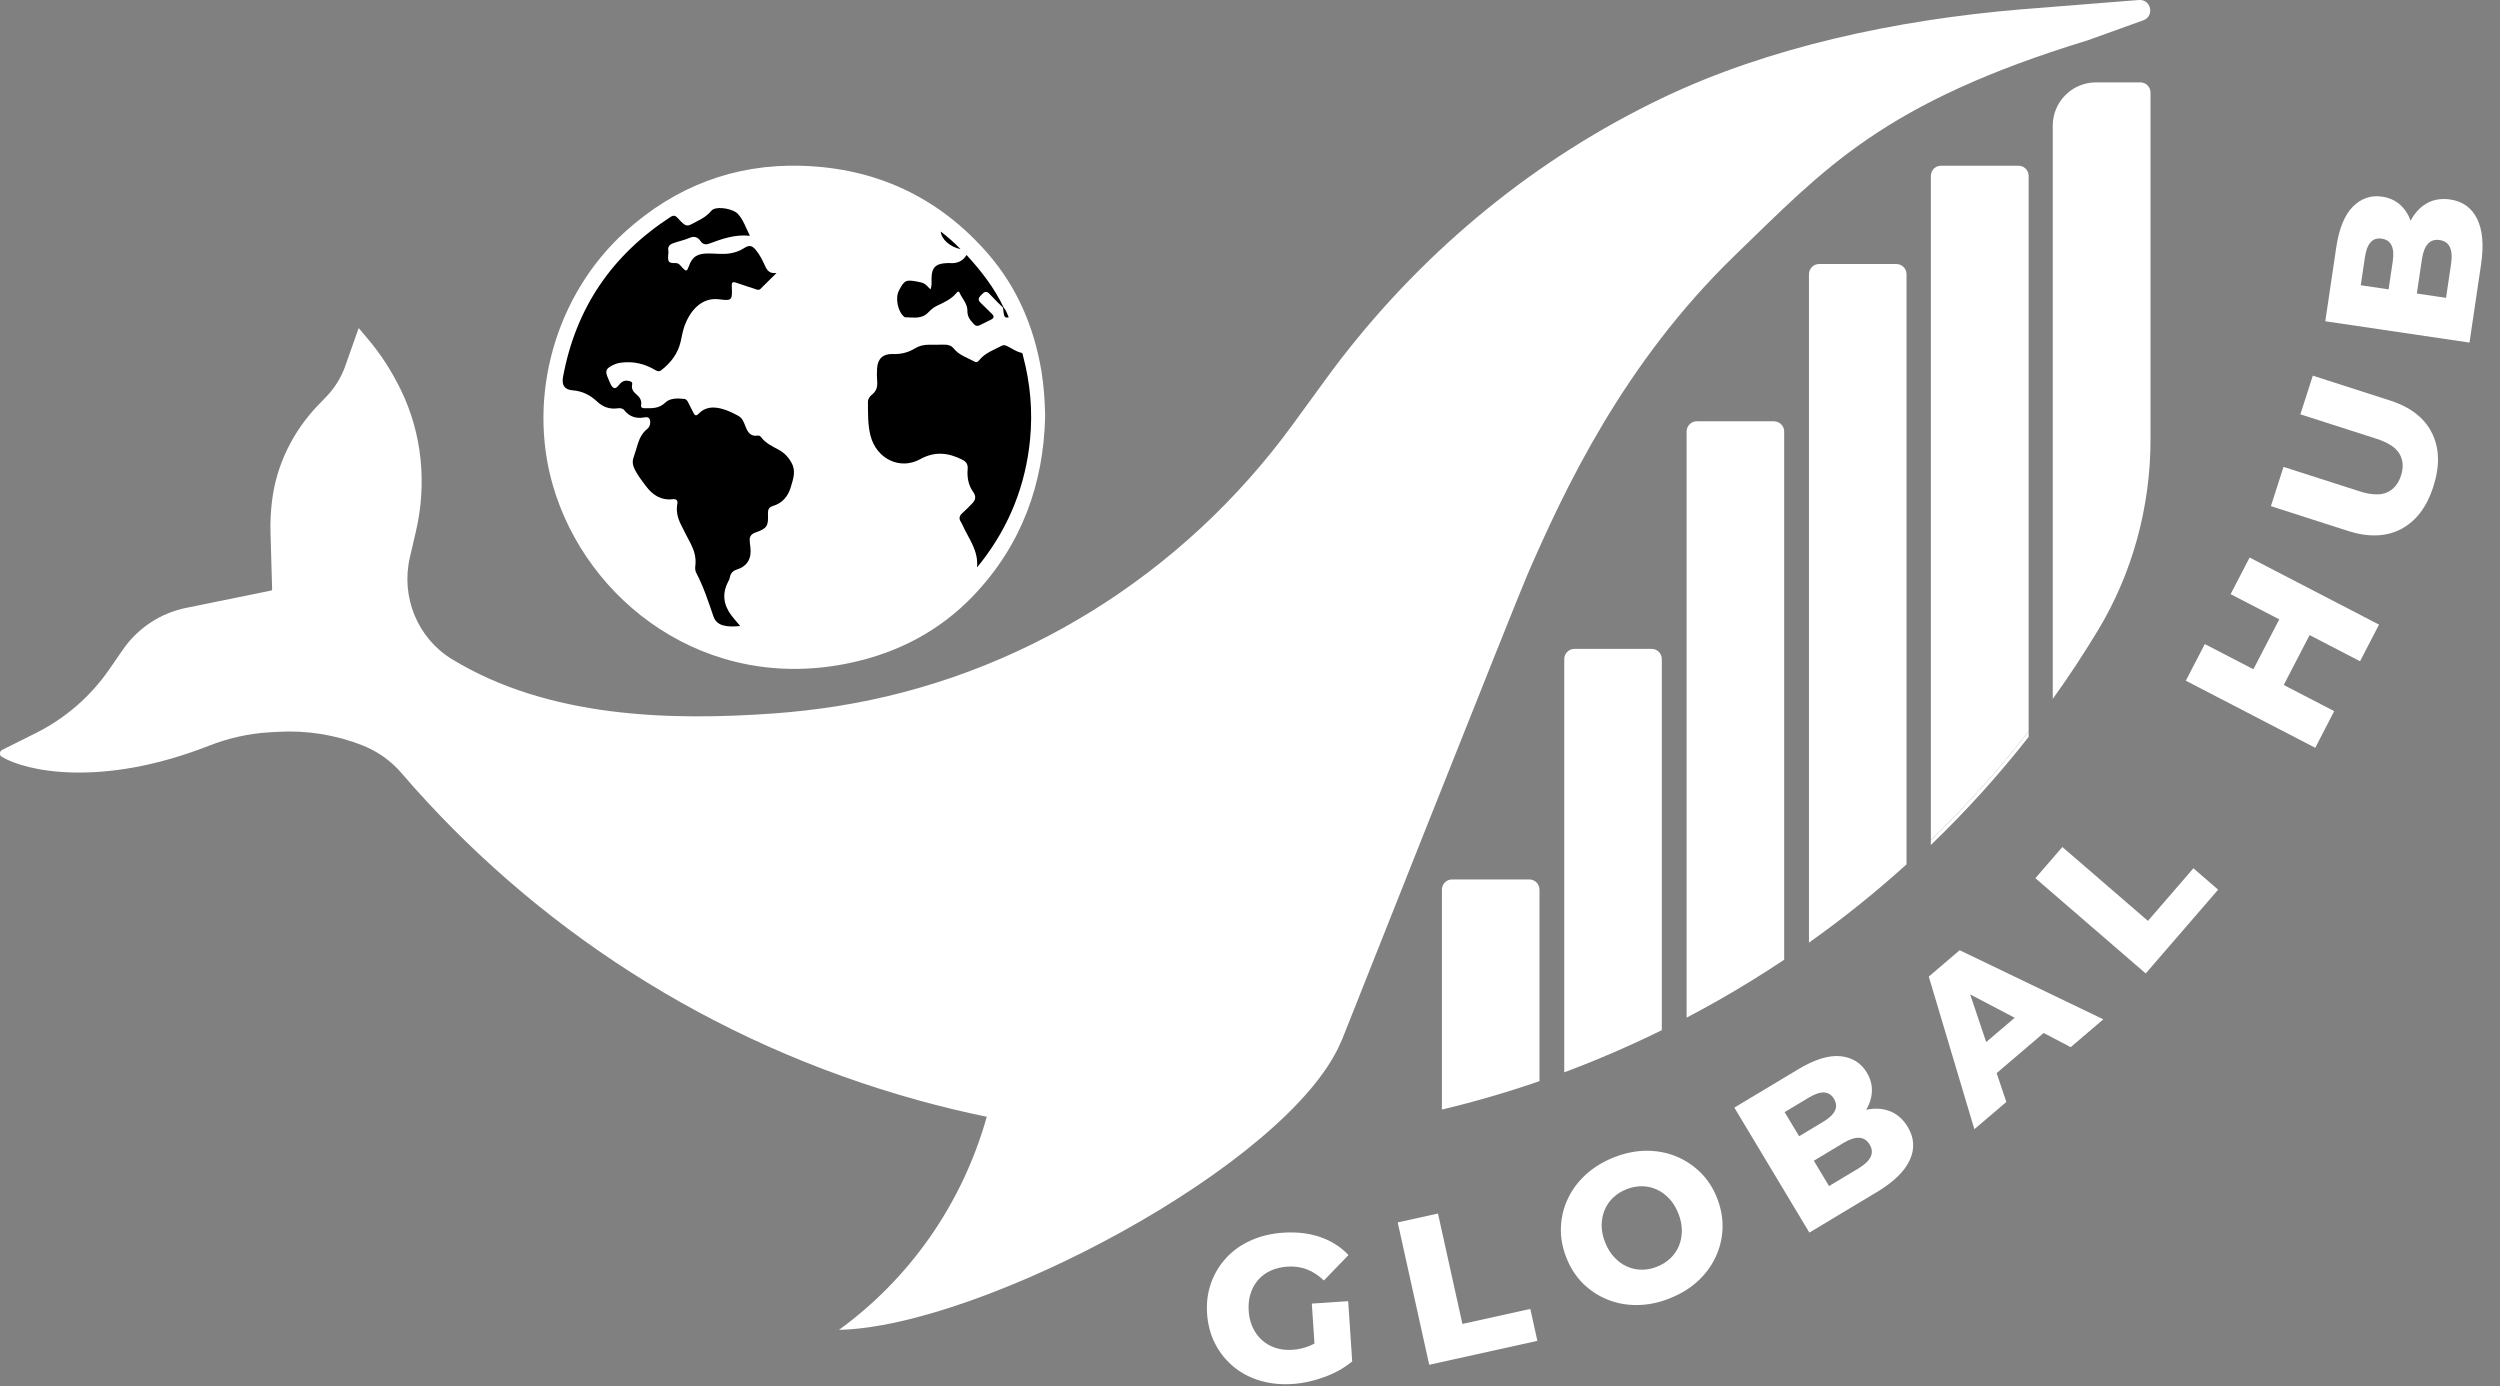
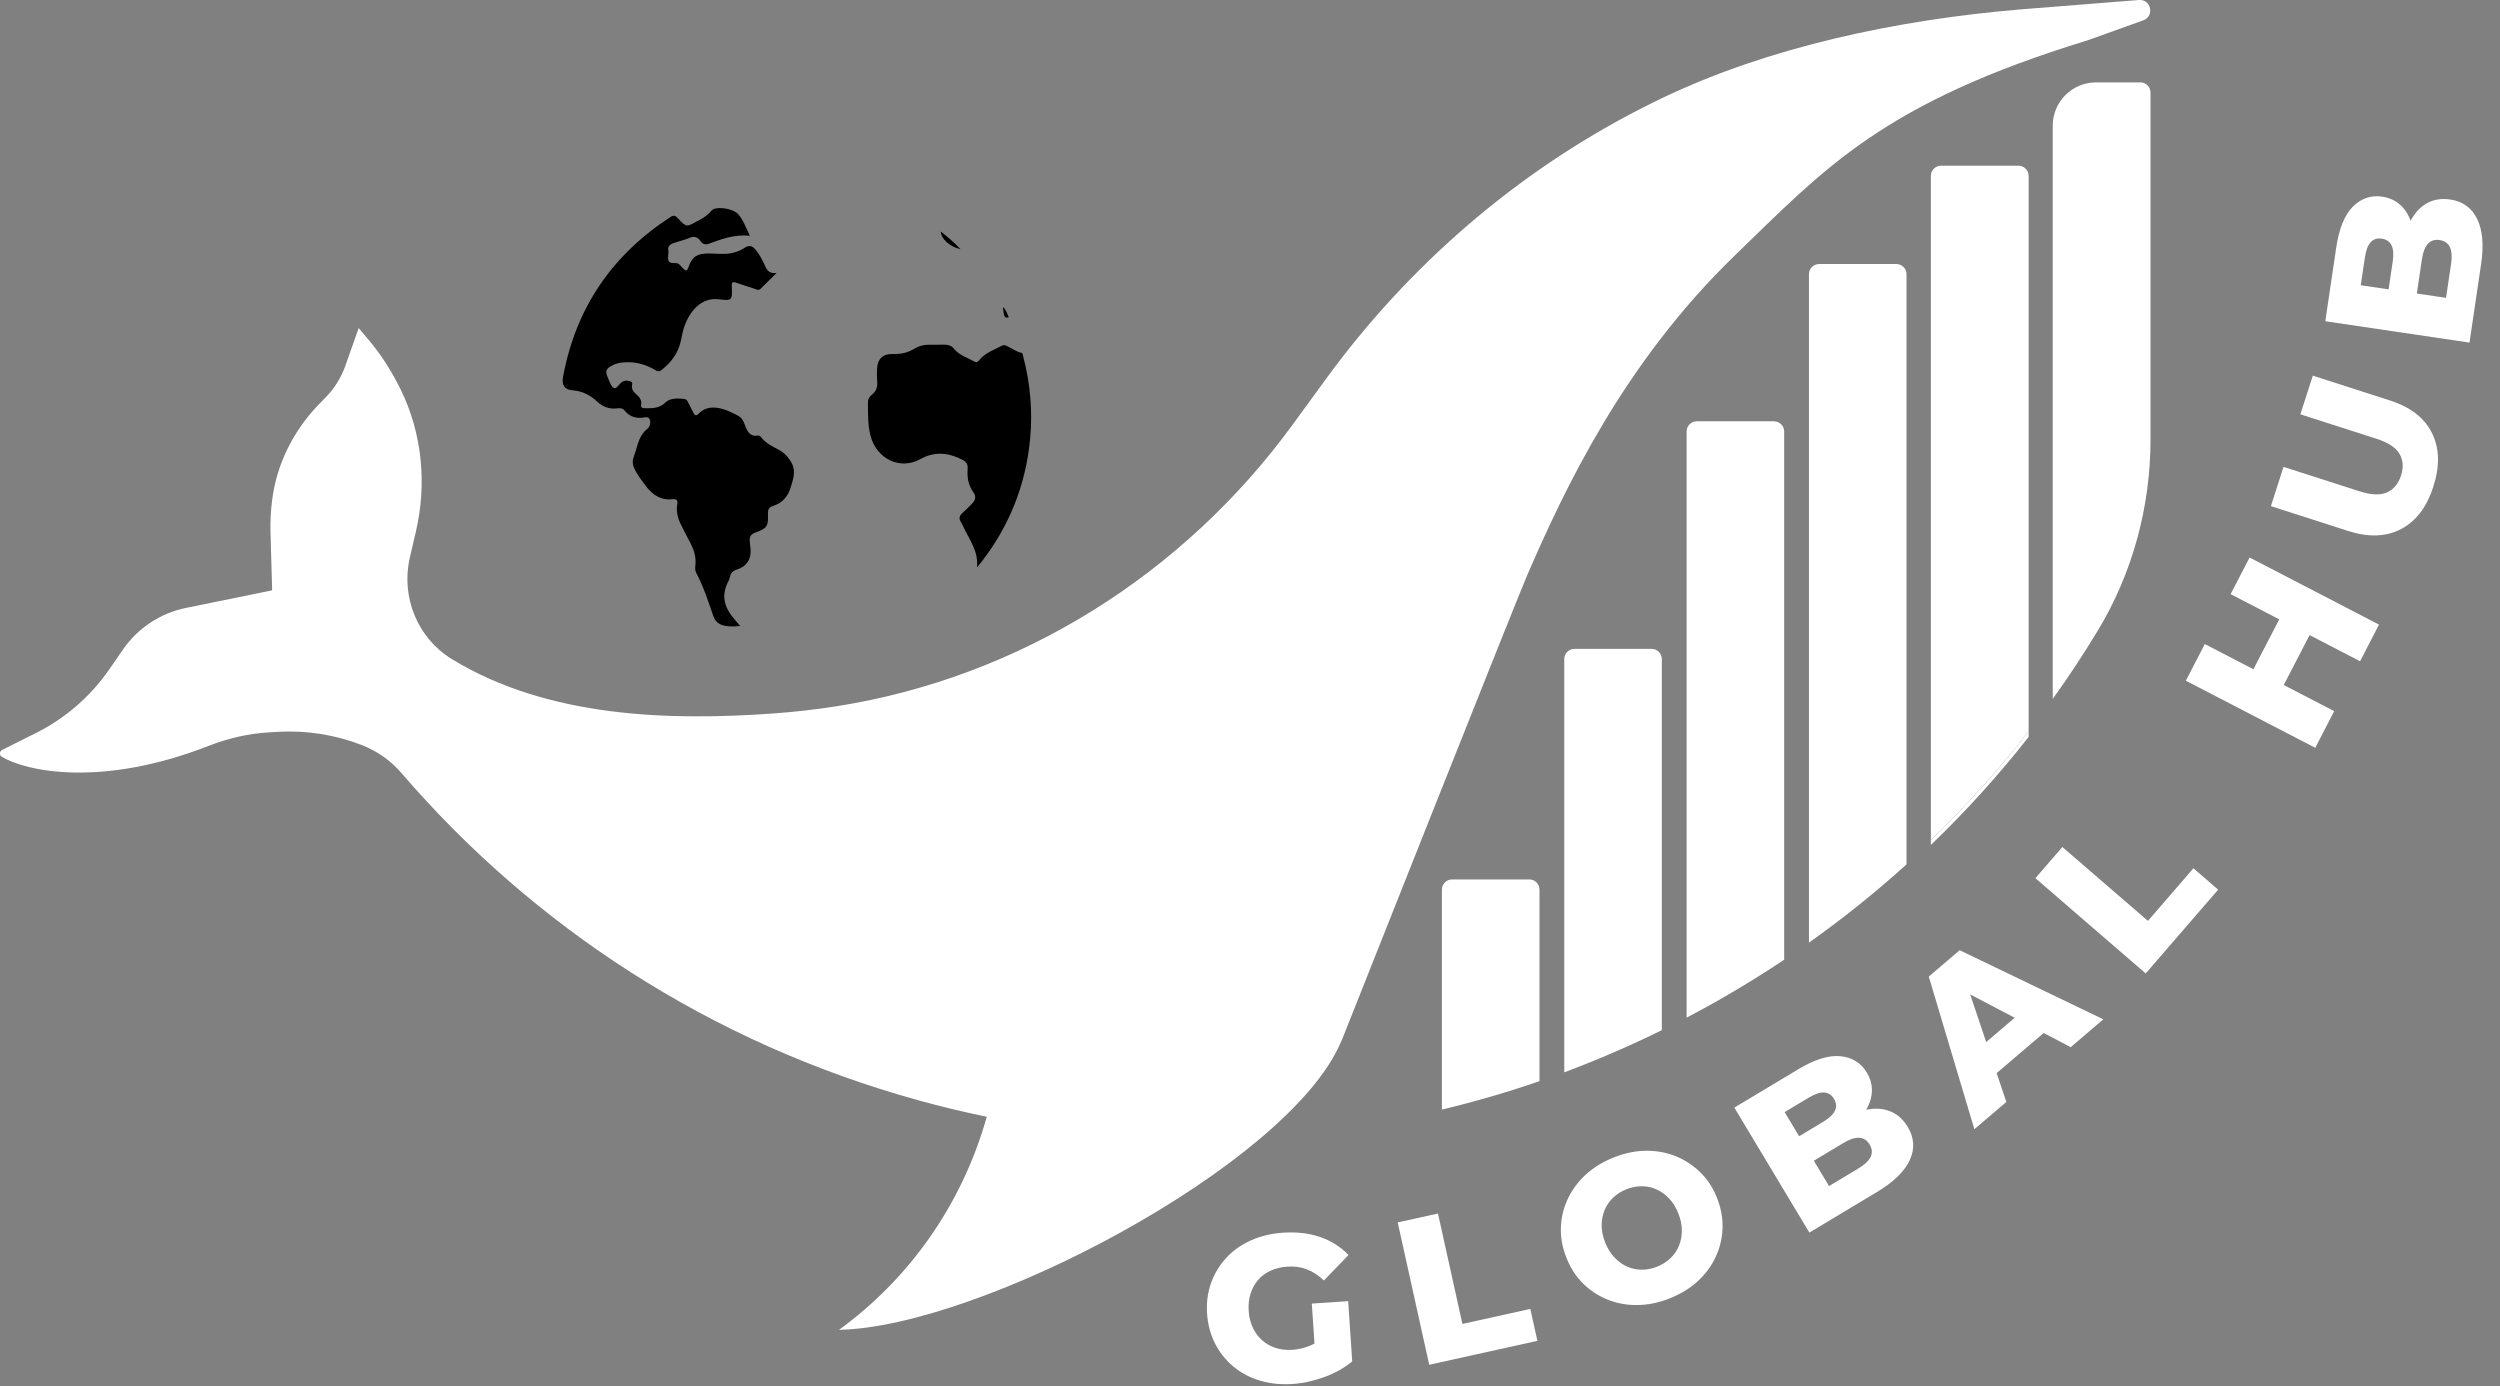
<svg xmlns="http://www.w3.org/2000/svg" width="110" height="61" viewBox="0 0 110 61" fill="none">
  <rect x="0" y="0" width="110" height="61" fill="#808080" stroke="none" />
  <g clip-path="url(#clip0_137_48)">
    <path d="M56.864 60.896C56.359 60.929 55.883 60.88 55.441 60.748C54.998 60.616 54.609 60.411 54.274 60.133C53.941 59.856 53.671 59.521 53.467 59.126C53.264 58.732 53.146 58.292 53.112 57.805C53.078 57.318 53.139 56.864 53.289 56.448C53.438 56.03 53.662 55.664 53.959 55.342C54.256 55.02 54.616 54.768 55.043 54.576C55.468 54.386 55.939 54.272 56.458 54.238C57.061 54.198 57.606 54.263 58.096 54.432C58.585 54.602 58.996 54.866 59.334 55.221L58.252 56.341C58.017 56.118 57.769 55.954 57.508 55.854C57.246 55.751 56.96 55.711 56.65 55.731C56.375 55.749 56.129 55.809 55.908 55.91C55.689 56.01 55.503 56.147 55.356 56.319C55.208 56.491 55.096 56.692 55.025 56.92C54.951 57.148 54.925 57.403 54.942 57.684C54.96 57.952 55.02 58.196 55.123 58.415C55.226 58.634 55.362 58.819 55.532 58.971C55.702 59.121 55.899 59.235 56.129 59.309C56.357 59.383 56.605 59.409 56.873 59.392C57.141 59.374 57.401 59.311 57.651 59.206C57.901 59.101 58.149 58.933 58.397 58.701L59.497 59.903C59.148 60.189 58.739 60.42 58.266 60.592C57.794 60.764 57.325 60.867 56.862 60.896H56.864ZM57.881 59.772L57.72 57.358L59.32 57.251L59.497 59.901L57.881 59.769V59.772Z" fill="white" />
    <path d="M62.885 60.047L61.499 53.786L63.271 53.395L64.346 58.253L67.334 57.592L67.645 58.997L62.885 60.05V60.047Z" fill="white" />
    <path d="M73.451 57.136C72.973 57.324 72.501 57.418 72.039 57.422C71.574 57.427 71.138 57.346 70.729 57.181C70.32 57.015 69.96 56.779 69.647 56.468C69.337 56.157 69.091 55.777 68.917 55.328C68.74 54.879 68.662 54.434 68.68 53.994C68.698 53.554 68.8 53.136 68.99 52.736C69.178 52.338 69.444 51.983 69.788 51.67C70.132 51.359 70.544 51.109 71.022 50.921C71.504 50.731 71.978 50.635 72.439 50.633C72.899 50.631 73.333 50.711 73.739 50.876C74.146 51.042 74.506 51.281 74.821 51.589C75.136 51.9 75.382 52.278 75.556 52.727C75.731 53.176 75.809 53.623 75.791 54.068C75.771 54.513 75.668 54.93 75.48 55.326C75.293 55.721 75.029 56.072 74.689 56.383C74.349 56.694 73.936 56.944 73.453 57.132L73.451 57.136ZM72.903 55.737C73.131 55.648 73.328 55.525 73.493 55.368C73.659 55.212 73.784 55.031 73.871 54.823C73.956 54.615 74.001 54.389 74.001 54.148C74.001 53.905 73.952 53.657 73.851 53.4C73.748 53.138 73.616 52.919 73.451 52.745C73.288 52.568 73.105 52.434 72.899 52.34C72.696 52.246 72.479 52.197 72.251 52.195C72.023 52.193 71.795 52.235 71.569 52.325C71.344 52.414 71.145 52.537 70.982 52.693C70.816 52.85 70.691 53.031 70.604 53.239C70.519 53.447 70.474 53.67 70.472 53.909C70.472 54.148 70.521 54.401 70.624 54.662C70.725 54.917 70.856 55.136 71.022 55.312C71.187 55.491 71.37 55.628 71.574 55.721C71.777 55.815 71.994 55.864 72.222 55.867C72.45 55.869 72.678 55.827 72.903 55.737Z" fill="white" />
    <path d="M79.612 54.234L76.311 48.735L79.123 47.047C79.845 46.614 80.464 46.422 80.98 46.473C81.494 46.524 81.881 46.764 82.14 47.193C82.31 47.476 82.383 47.767 82.361 48.069C82.339 48.37 82.229 48.663 82.035 48.949C81.838 49.235 81.554 49.488 81.183 49.711L81.114 49.24C81.501 49.007 81.874 48.864 82.234 48.808C82.594 48.752 82.918 48.788 83.213 48.916C83.505 49.043 83.749 49.267 83.941 49.584C84.227 50.06 84.258 50.547 84.031 51.041C83.805 51.537 83.322 52.006 82.585 52.449L79.615 54.232L79.612 54.234ZM80.477 52.187L81.78 51.405C82.048 51.244 82.222 51.077 82.308 50.902C82.392 50.728 82.377 50.545 82.263 50.357C82.149 50.169 81.997 50.071 81.802 50.062C81.608 50.053 81.378 50.129 81.112 50.29L79.697 51.139L79.051 50.062L80.229 49.354C80.491 49.197 80.66 49.034 80.739 48.866C80.817 48.699 80.801 48.527 80.694 48.348C80.587 48.169 80.441 48.078 80.258 48.069C80.075 48.06 79.854 48.136 79.592 48.292L78.524 48.934L80.477 52.185V52.187Z" fill="white" />
    <path d="M86.873 49.688L84.866 42.97L86.225 41.81L92.547 44.85L91.11 46.075L85.838 43.308L86.381 42.843L88.279 48.486L86.871 49.686L86.873 49.688ZM87.244 47.735L86.732 46.414L89.117 44.381L90.339 45.096L87.244 47.735Z" fill="white" />
    <path d="M94.411 42.832L89.557 38.64L90.744 37.268L94.509 40.519L96.51 38.204L97.598 39.145L94.411 42.832Z" fill="white" />
    <path d="M102.704 31.291L101.871 32.903L96.176 29.951L97.012 28.339L102.706 31.291H102.704ZM98.147 26.142L98.983 24.531L104.677 27.483L103.842 29.095L98.147 26.142ZM101.681 27.83L100.425 30.255L99.09 29.562L100.346 27.137L101.681 27.828V27.83Z" fill="white" />
    <path d="M107.071 21.403C106.781 22.306 106.309 22.93 105.652 23.276C104.995 23.622 104.213 23.652 103.306 23.359L99.92 22.27L100.474 20.543L103.806 21.613C104.329 21.781 104.738 21.799 105.031 21.665C105.324 21.531 105.529 21.285 105.645 20.923C105.762 20.561 105.739 20.244 105.576 19.966C105.415 19.689 105.073 19.468 104.548 19.3L101.216 18.23L101.764 16.529L105.149 17.618C106.057 17.908 106.676 18.386 107.006 19.052C107.337 19.716 107.36 20.5 107.069 21.401L107.071 21.403Z" fill="white" />
    <path d="M108.658 15.074L102.313 14.135L102.794 10.89C102.917 10.057 103.163 9.458 103.527 9.091C103.893 8.727 104.323 8.579 104.819 8.653C105.145 8.702 105.418 8.83 105.637 9.038C105.856 9.245 106.014 9.516 106.11 9.849C106.206 10.182 106.222 10.562 106.16 10.991L105.751 10.745C105.818 10.298 105.943 9.918 106.128 9.605C106.314 9.292 106.548 9.064 106.832 8.917C107.116 8.772 107.442 8.725 107.811 8.778C108.361 8.859 108.756 9.145 108.996 9.634C109.235 10.124 109.293 10.794 109.165 11.646L108.658 15.072V15.074ZM107.626 13.105L107.849 11.601C107.896 11.293 107.876 11.051 107.795 10.875C107.713 10.698 107.563 10.595 107.346 10.562C107.129 10.53 106.955 10.586 106.826 10.729C106.696 10.875 106.609 11.1 106.564 11.409L106.323 13.04L105.08 12.857L105.281 11.498C105.326 11.196 105.308 10.962 105.228 10.796C105.147 10.631 105.004 10.533 104.799 10.501C104.593 10.47 104.43 10.524 104.307 10.66C104.184 10.796 104.101 11.015 104.057 11.317L103.873 12.551L107.626 13.105Z" fill="white" />
    <path d="M84.958 36.967V37.179C86.504 35.693 87.942 34.104 89.26 32.424V32.178C87.944 33.872 86.504 35.47 84.958 36.967Z" fill="white" />
    <path d="M52.737 50.423L58.978 45.9C56.636 51.273 43.145 58.384 36.916 58.513C39.967 56.297 42.318 53.047 43.418 49.138C42.421 48.933 41.424 48.694 40.43 48.419C31.227 45.88 23.443 40.738 17.655 34.004C17.188 33.461 16.591 33.046 15.925 32.786C14.745 32.326 13.48 32.127 12.218 32.201L11.84 32.223C10.93 32.277 10.034 32.483 9.185 32.816C4.432 34.675 1.111 33.928 0.076 33.296C-0.038 33.227 -0.027 33.057 0.094 32.996L1.587 32.25C2.876 31.604 3.982 30.645 4.803 29.459L5.408 28.583C6.063 27.635 7.057 26.978 8.184 26.748L11.941 25.982C11.961 25.977 11.974 25.959 11.974 25.939L11.902 23.409C11.889 22.947 11.914 22.486 11.972 22.021C12.166 20.435 12.902 18.962 14.012 17.811L14.356 17.456C14.729 17.069 15.013 16.609 15.192 16.104L15.782 14.434L16.195 14.924C16.763 15.596 17.233 16.329 17.637 17.154C18.58 19.085 18.786 21.295 18.299 23.389L18.035 24.522C17.63 26.259 18.366 28.076 19.885 29.003C24.134 31.595 29.515 31.718 34.065 31.39C34.983 31.323 35.893 31.218 36.796 31.077C44.866 29.808 52.062 25.284 56.876 18.685L58.339 16.678C61.962 11.712 66.671 7.623 72.137 4.811C72.47 4.639 72.798 4.476 73.12 4.322C77.818 2.069 83.436 0.876 88.887 0.415L94.112 -0C94.648 -0.043 94.811 0.71 94.304 0.894L91.863 1.772C82.833 4.532 80.289 7.417 76.356 11.216C71.428 15.976 68.827 21.552 67.191 25.322C66.693 26.471 59.052 45.737 59.052 45.737C57.919 48.307 55.512 50.088 52.721 50.417" fill="white" />
    <path d="M67.29 38.695H63.891C63.645 38.695 63.444 38.896 63.444 39.142V48.821C64.89 48.475 66.322 48.059 67.737 47.57V39.142C67.737 38.896 67.536 38.695 67.29 38.695Z" fill="white" />
    <path d="M72.673 28.551H69.274C69.028 28.551 68.827 28.752 68.827 28.998V47.182C70.28 46.639 71.712 46.02 73.12 45.327V28.998C73.12 28.752 72.919 28.551 72.673 28.551Z" fill="white" />
    <path d="M78.057 18.537H74.658C74.412 18.537 74.211 18.738 74.211 18.984V44.776C74.671 44.535 75.129 44.284 75.585 44.027C76.584 43.459 77.559 42.858 78.504 42.228V18.986C78.504 18.741 78.303 18.539 78.057 18.539V18.537Z" fill="white" />
    <path d="M83.44 11.617H80.041C79.795 11.617 79.594 11.818 79.594 12.064V41.476C81.1 40.408 82.533 39.257 83.887 38.032V12.064C83.887 11.818 83.686 11.617 83.44 11.617Z" fill="white" />
-     <path d="M45.986 18.327C45.921 21.274 44.962 23.965 42.848 26.189C41.353 27.76 39.511 28.721 37.397 29.17C31.053 30.52 25.792 26.45 24.321 21.339C23.188 17.406 24.453 12.95 27.519 10.185C29.714 8.205 32.3 7.213 35.245 7.294C38.523 7.383 41.292 8.664 43.458 11.149C44.752 12.635 45.498 14.389 45.822 16.327C45.927 16.957 45.97 17.591 45.988 18.322L45.986 18.327Z" fill="white" />
    <path d="M32.572 27.543C32.297 27.572 32.054 27.581 31.815 27.516C31.607 27.458 31.459 27.324 31.39 27.118C31.167 26.47 30.957 25.818 30.635 25.207C30.579 25.1 30.583 24.982 30.597 24.868C30.635 24.53 30.545 24.224 30.396 23.929C30.244 23.634 30.085 23.341 29.942 23.042C29.812 22.769 29.745 22.483 29.801 22.179C29.832 22.014 29.761 21.947 29.6 21.965C29.082 22.023 28.715 21.782 28.418 21.384C28.228 21.129 28.029 20.881 27.899 20.586C27.832 20.434 27.819 20.287 27.877 20.126C27.948 19.929 28.002 19.726 28.065 19.527C28.145 19.276 28.261 19.046 28.476 18.876C28.565 18.805 28.606 18.706 28.61 18.593C28.614 18.434 28.547 18.331 28.378 18.362C28.011 18.432 27.707 18.351 27.468 18.049C27.394 17.958 27.28 17.951 27.169 17.967C26.822 18.014 26.527 17.907 26.275 17.67C25.971 17.384 25.624 17.207 25.195 17.174C24.838 17.147 24.708 16.945 24.773 16.588C25.332 13.558 26.923 11.222 29.504 9.546C29.638 9.459 29.718 9.484 29.817 9.591C30.239 10.062 30.235 9.957 30.709 9.716C30.923 9.606 31.124 9.481 31.281 9.294C31.307 9.26 31.341 9.229 31.379 9.211C31.634 9.077 32.277 9.195 32.472 9.416C32.711 9.685 32.82 10.022 32.995 10.375C32.333 10.302 31.763 10.514 31.196 10.722C31.035 10.782 30.914 10.742 30.82 10.603C30.706 10.433 30.541 10.382 30.364 10.458C30.13 10.559 29.884 10.61 29.645 10.693C29.475 10.751 29.368 10.84 29.408 11.041C29.419 11.104 29.401 11.171 29.399 11.236C29.383 11.531 29.426 11.582 29.716 11.575C29.877 11.571 29.94 11.689 30.027 11.781C30.188 11.953 30.228 11.946 30.306 11.723C30.456 11.294 30.677 11.149 31.187 11.153C31.497 11.155 31.808 11.198 32.119 11.149C32.344 11.113 32.552 11.041 32.742 10.916C32.955 10.777 33.084 10.793 33.247 10.988C33.431 11.204 33.553 11.459 33.67 11.716C33.757 11.908 33.871 12.049 34.168 12.011C33.904 12.273 33.683 12.496 33.457 12.715C33.39 12.78 33.31 12.746 33.232 12.72C32.952 12.623 32.668 12.536 32.389 12.438C32.239 12.384 32.186 12.431 32.199 12.581C32.199 12.588 32.199 12.594 32.199 12.603C32.224 13.207 32.219 13.245 31.636 13.169C30.86 13.07 30.362 13.689 30.128 14.317C30.043 14.545 30.002 14.791 29.949 15.03C29.828 15.558 29.522 15.953 29.106 16.282C28.994 16.369 28.916 16.333 28.816 16.273C28.353 16 27.855 15.886 27.318 15.958C27.195 15.976 27.077 16.011 26.968 16.065C26.65 16.221 26.614 16.329 26.757 16.648C26.793 16.727 26.822 16.809 26.86 16.887C26.974 17.122 27.077 17.142 27.236 16.937C27.358 16.778 27.495 16.718 27.685 16.765C27.774 16.785 27.837 16.82 27.814 16.925C27.774 17.106 27.861 17.234 27.989 17.341C28.139 17.468 28.248 17.609 28.208 17.826C28.188 17.931 28.264 17.962 28.355 17.962C28.686 17.962 28.997 17.985 29.278 17.71C29.484 17.511 29.812 17.522 30.107 17.553C30.21 17.565 30.248 17.647 30.288 17.723C30.367 17.871 30.44 18.018 30.514 18.168C30.566 18.273 30.63 18.318 30.726 18.215C31.03 17.895 31.397 17.884 31.788 17.994C32.034 18.063 32.259 18.175 32.481 18.295C32.655 18.389 32.722 18.557 32.787 18.727C32.887 18.99 33.001 19.227 33.355 19.165C33.406 19.156 33.453 19.192 33.484 19.232C33.683 19.495 33.971 19.634 34.253 19.784C34.501 19.916 34.682 20.101 34.823 20.356C35.033 20.729 34.901 21.069 34.798 21.422C34.678 21.837 34.429 22.139 34.003 22.264C33.831 22.316 33.784 22.43 33.79 22.593C33.813 23.158 33.755 23.248 33.229 23.435C33.064 23.496 32.977 23.599 32.986 23.773C32.99 23.88 33.006 23.99 33.019 24.097C33.075 24.573 32.879 24.913 32.431 25.056C32.251 25.114 32.152 25.212 32.116 25.395C32.103 25.465 32.072 25.532 32.038 25.596C31.763 26.122 31.833 26.616 32.181 27.078C32.293 27.228 32.42 27.366 32.568 27.543H32.572Z" fill="black" />
    <path d="M42.989 24.961C43.06 24.219 42.618 23.701 42.358 23.117C42.334 23.064 42.309 23.012 42.278 22.963C42.173 22.805 42.22 22.684 42.352 22.568C42.504 22.434 42.644 22.288 42.785 22.143C42.928 21.995 42.955 21.837 42.825 21.656C42.609 21.354 42.546 21.006 42.577 20.646C42.595 20.442 42.524 20.319 42.347 20.23C41.73 19.915 41.131 19.848 40.49 20.203C39.601 20.697 38.564 20.19 38.302 19.169C38.177 18.679 38.193 18.178 38.19 17.68C38.19 17.546 38.266 17.445 38.362 17.367C38.55 17.22 38.617 17.034 38.597 16.797C38.579 16.596 38.579 16.393 38.593 16.19C38.62 15.781 38.865 15.562 39.268 15.577C39.616 15.591 39.945 15.521 40.242 15.338C40.441 15.215 40.651 15.166 40.881 15.168C41.114 15.168 41.344 15.168 41.576 15.166C41.728 15.166 41.864 15.211 41.961 15.331C42.202 15.635 42.568 15.736 42.888 15.915C42.973 15.962 43.038 15.91 43.091 15.843C43.351 15.519 43.739 15.394 44.088 15.209C44.18 15.159 44.26 15.204 44.336 15.24C44.531 15.334 44.707 15.468 44.922 15.517C45.013 15.537 45.002 15.615 45.016 15.669C45.335 16.869 45.442 18.089 45.324 19.325C45.132 21.332 44.417 23.135 43.181 24.729C43.127 24.796 43.071 24.863 42.991 24.963L42.989 24.961Z" fill="black" />
-     <path d="M44.128 13.53C43.929 13.331 43.724 13.136 43.534 12.928C43.408 12.794 43.315 12.832 43.21 12.944C43.105 13.056 42.975 13.159 43.145 13.319C43.312 13.478 43.473 13.646 43.641 13.807C43.746 13.907 43.748 13.99 43.614 14.059C43.44 14.149 43.265 14.233 43.091 14.318C43.002 14.361 42.919 14.336 42.854 14.267C42.702 14.102 42.559 13.938 42.566 13.684C42.573 13.369 42.34 13.145 42.219 12.879C42.179 12.792 42.123 12.841 42.088 12.886C41.86 13.165 41.54 13.306 41.227 13.454C41.08 13.523 40.957 13.626 40.85 13.74C40.559 14.057 40.186 13.961 39.831 13.961C39.813 13.961 39.793 13.945 39.777 13.932C39.504 13.71 39.384 13.114 39.549 12.794C39.79 12.325 39.857 12.294 40.378 12.394C40.662 12.45 40.684 12.461 40.941 12.734C41.008 12.571 40.986 12.405 40.988 12.242C40.99 11.786 41.171 11.599 41.627 11.579C41.685 11.576 41.743 11.572 41.802 11.576C42.108 11.599 42.356 11.5 42.528 11.219C43.176 11.927 43.753 12.669 44.162 13.532C44.15 13.55 44.139 13.547 44.13 13.532L44.128 13.53Z" fill="black" />
    <path d="M42.262 10.961C41.793 10.867 41.413 10.514 41.395 10.188C41.688 10.42 41.967 10.652 42.262 10.961Z" fill="black" />
    <path d="M44.128 13.53C44.128 13.53 44.148 13.53 44.16 13.53C44.271 13.652 44.316 13.809 44.385 13.961C44.247 13.999 44.184 13.943 44.169 13.822C44.155 13.724 44.142 13.626 44.128 13.527V13.53Z" fill="black" />
    <path d="M89.26 32.178V7.738C89.26 7.492 89.059 7.291 88.813 7.291H85.405C85.159 7.291 84.958 7.492 84.958 7.738V36.967C86.504 35.469 87.944 33.872 89.26 32.178Z" fill="white" />
    <path d="M92.328 3.625H92.225C91.173 3.625 90.321 4.479 90.321 5.529V30.753C91.021 29.779 91.68 28.775 92.304 27.745C93.837 25.209 94.623 22.29 94.623 19.327V7.292V7.826V4.072C94.623 3.826 94.422 3.625 94.176 3.625H92.33H92.328Z" fill="white" />
  </g>
  <defs>
    <clipPath id="clip0_137_48">
      <rect width="109.23" height="60.907" fill="white" />
    </clipPath>
  </defs>
</svg>